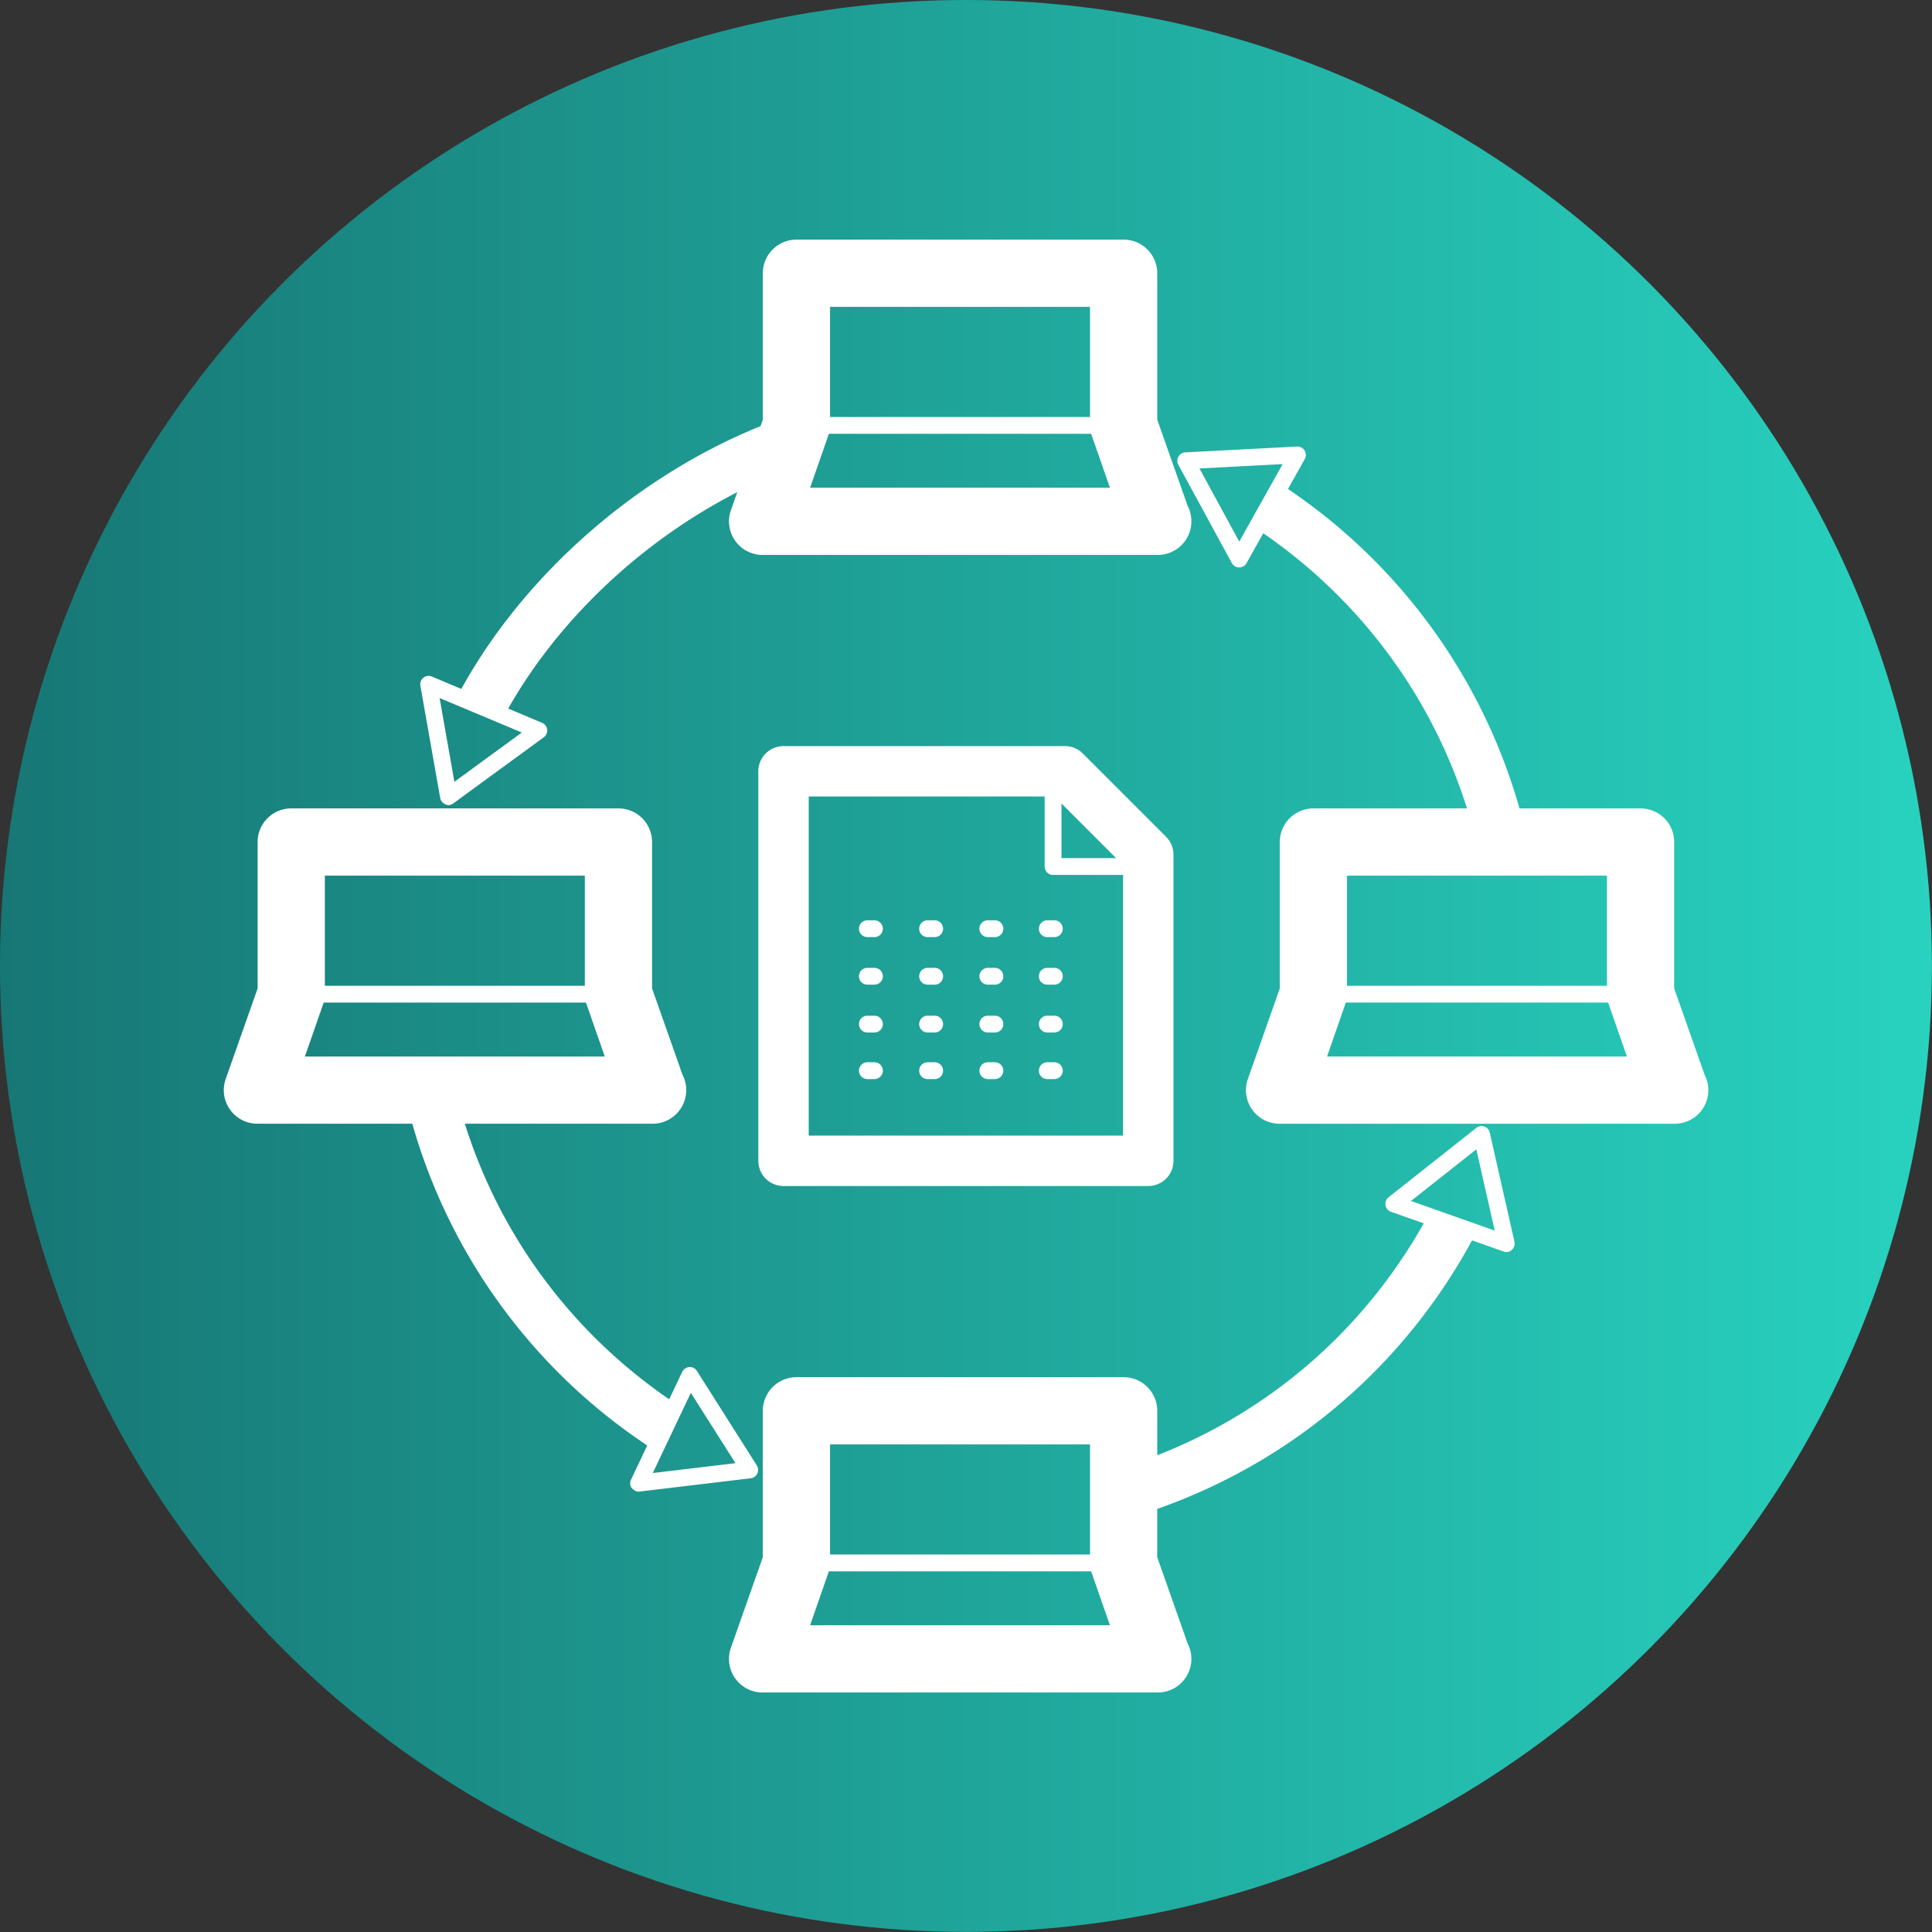
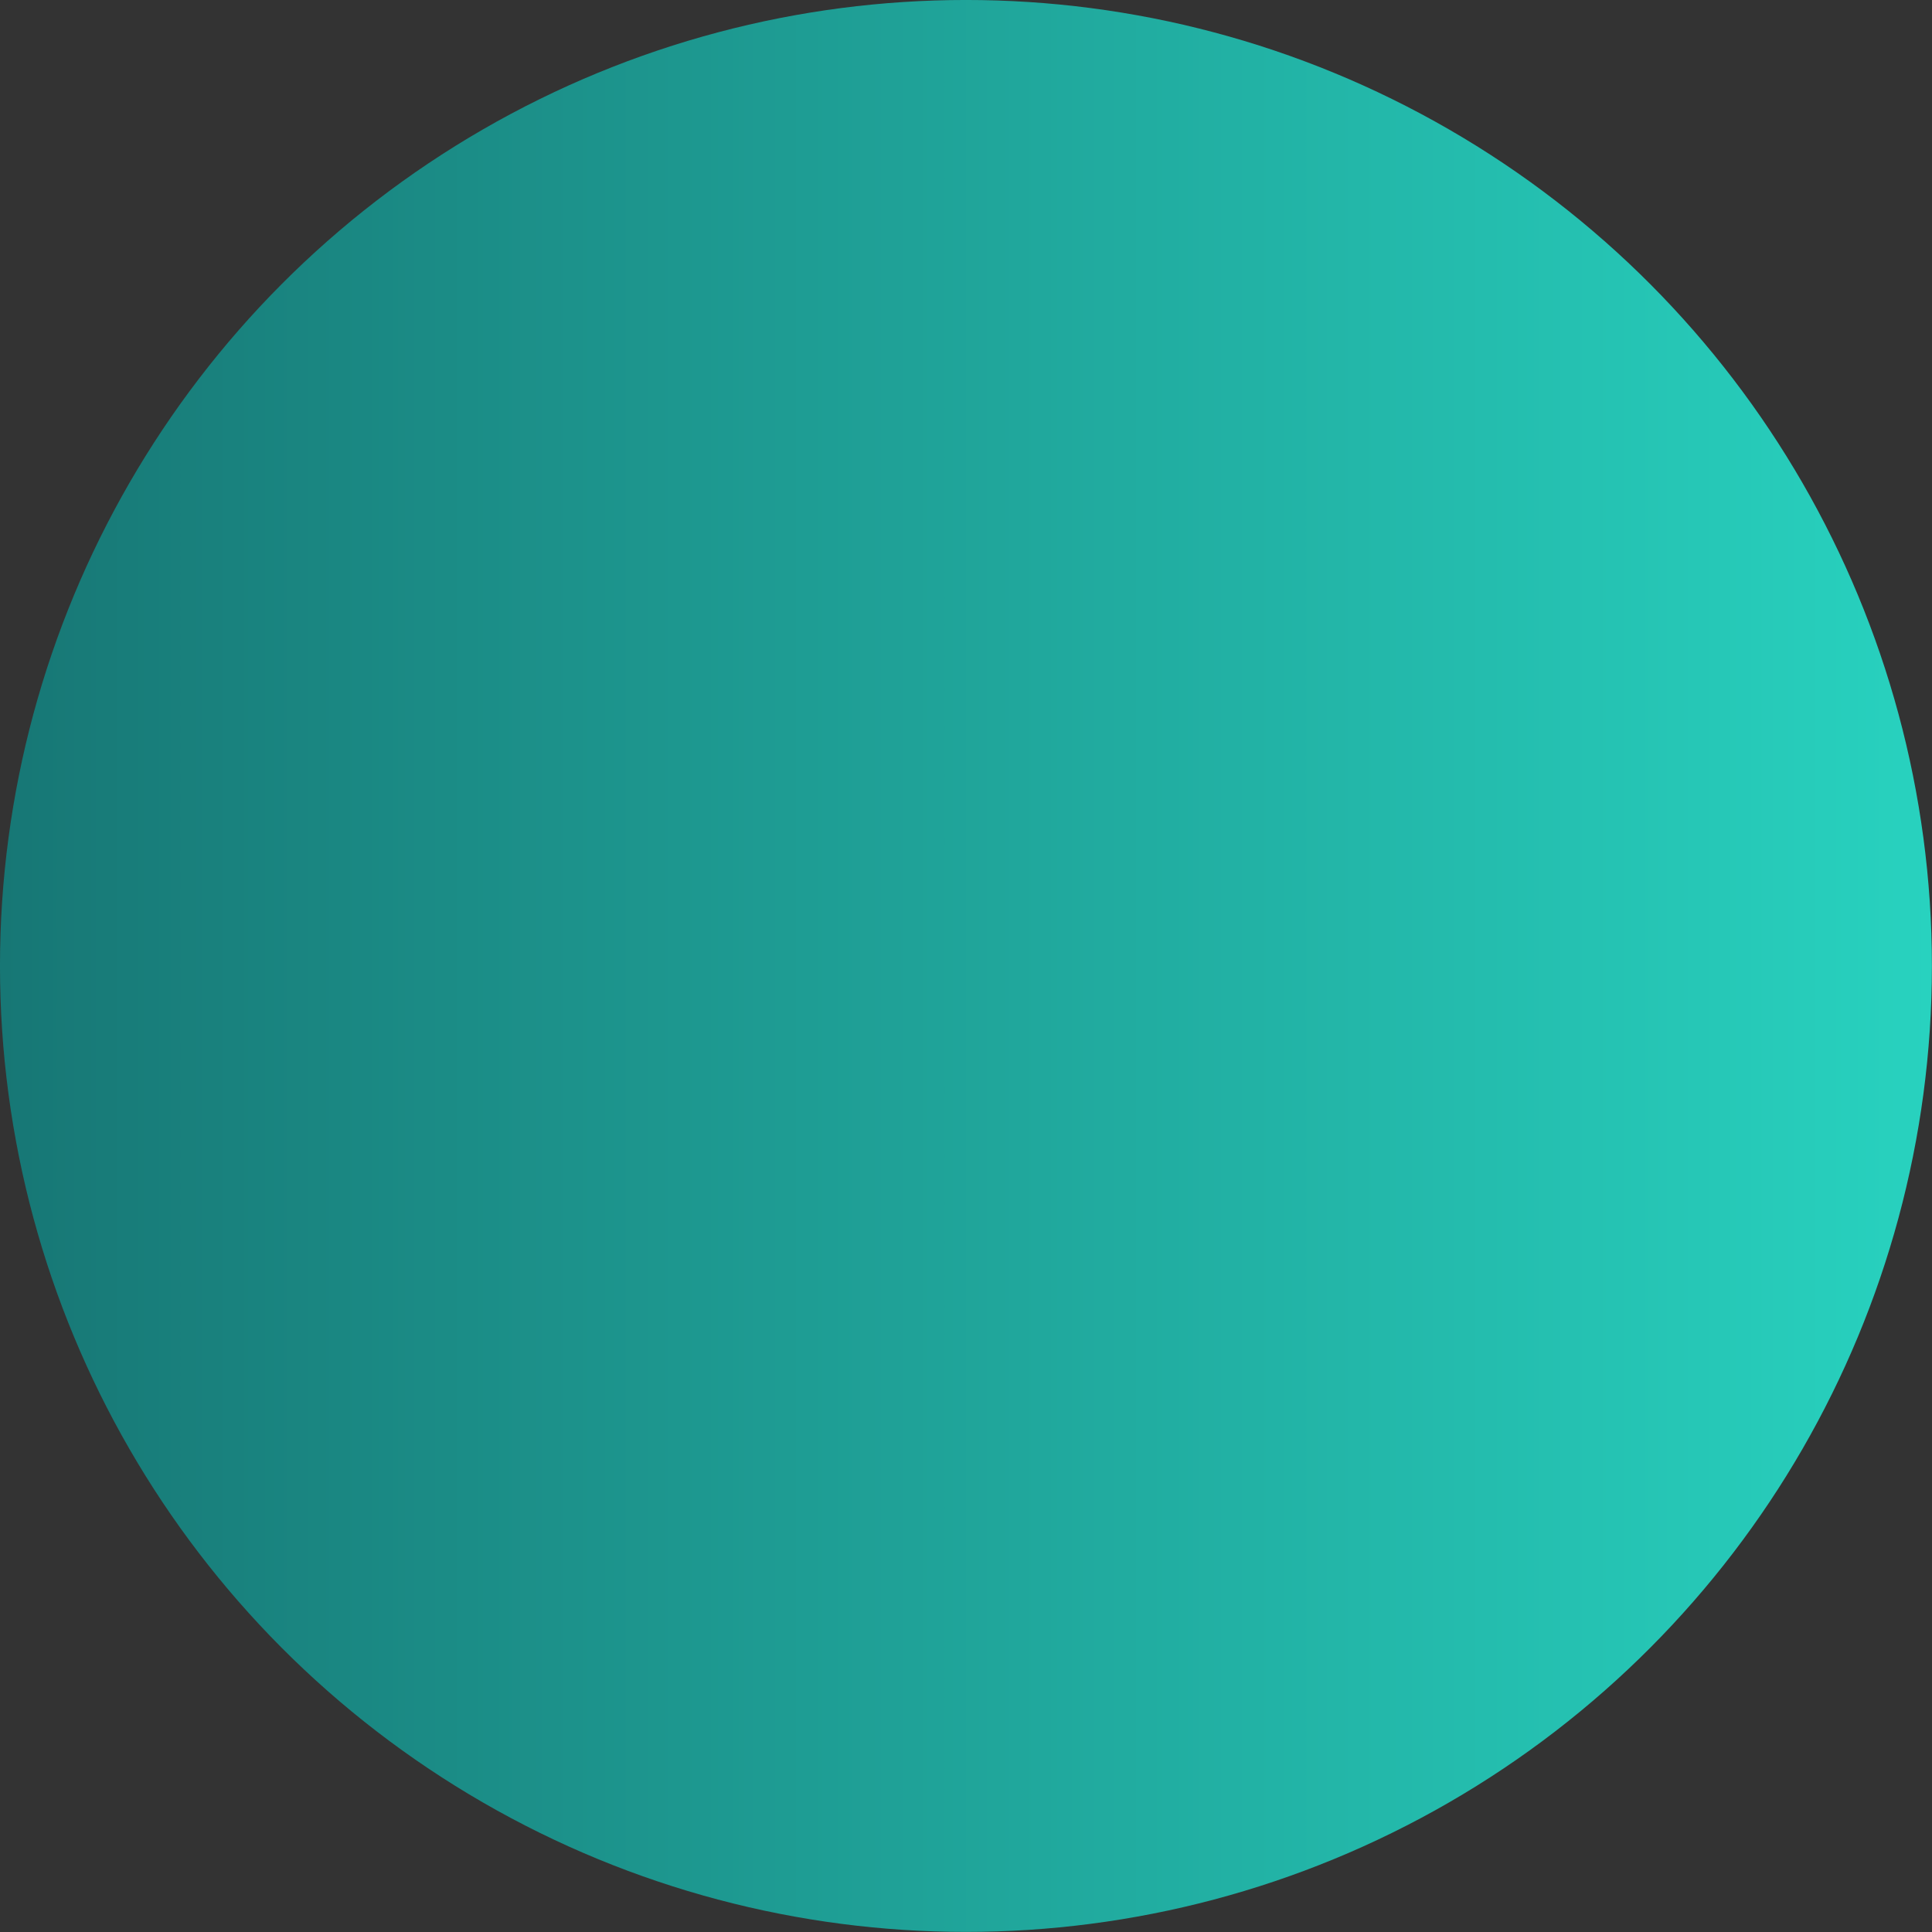
<svg xmlns="http://www.w3.org/2000/svg" xmlns:ns1="http://sodipodi.sourceforge.net/DTD/sodipodi-0.dtd" xmlns:ns2="http://www.inkscape.org/namespaces/inkscape" xmlns:xlink="http://www.w3.org/1999/xlink" data-v-fde0c5aa="" viewBox="0 0 180 180" class="iconAbove" version="1.1" id="svg37" ns1:docname="default_small.svg" ns2:version="1.2.2 (b0a8486541, 2022-12-01)" width="180" height="180">
  <rect x="0" y="0" width="180" height="180" fill="#333333" stroke="none" />
  <ns1:namedview id="namedview39" pagecolor="#ffffff" bordercolor="#000000" borderopacity="0.25" ns2:showpageshadow="2" ns2:pageopacity="0.0" ns2:pagecheckerboard="0" ns2:deskcolor="#d1d1d1" showgrid="false" ns2:zoom="3.8985154" ns2:cx="21.803172" ns2:cy="83.878084" ns2:window-width="1920" ns2:window-height="1007" ns2:window-x="0" ns2:window-y="0" ns2:window-maximized="1" ns2:current-layer="svg37" />
  <defs data-v-fde0c5aa="" id="defs23">
    <linearGradient data-v-fde0c5aa="" id="06234283-a313-491d-820b-ad7227dad9e3" x1="0" y1="0" x2="300" y2="0" gradientUnits="userSpaceOnUse" gradientTransform="matrix(0.52,0,0,0.53,72.01,26.406)">
      <stop data-v-fde0c5aa="" offset="0%" stop-color="#177775" stop-opacity="1" id="stop18" />
      <stop data-v-fde0c5aa="" offset="100%" stop-color="#28D2BF" stop-opacity="1" id="stop20" />
    </linearGradient>
    <linearGradient ns2:collect="always" xlink:href="#06234283-a313-491d-820b-ad7227dad9e3" id="linearGradient1716" x1="216.939" y1="202.831" x2="396.037" y2="202.831" gradientUnits="userSpaceOnUse" gradientTransform="translate(-176.779,-81.417)" />
  </defs>
  <defs data-v-fde0c5aa="" id="defs27">
    
  </defs>
  <defs data-v-fde0c5aa="" id="defs32">
    
  </defs>
  <g id="g2453" transform="matrix(1.005,0,0,1.005,-40.363,-32.026)">
    <circle style="fill:url(#linearGradient1716);fill-opacity:1" id="path426" cx="129.71" cy="121.414" r="89.549" />
    <g data-v-fde0c5aa="" id="79485eae-edc4-4086-840d-34917ee9c9f6" stroke="none" fill="#ffffff" transform="matrix(1.558,0,0,1.558,51.821,43.525)">
-       <path d="M 93.942,56.461 92.134,51.33 v -8.711 a 2,2 0 0 0 -2,-2 H 82.93 A 34.203,34.203 0 0 0 69.154,21.614 L 70.152,19.83 A 0.5,0.5 0 0 0 69.69,19.087 l -6.646,0.348 a 0.5,0.5 0 0 0 -0.413,0.738 l 3.181,5.846 a 0.5,0.5 0 0 0 0.436,0.261 h 0.003 a 0.502,0.502 0 0 0 0.437,-0.256 l 0.995,-1.778 c 5.786,3.981 10.037,9.732 12.122,16.374 h -9.138 a 2,2 0 0 0 -2,2 v 8.711 l -1.898,5.386 a 1.998,1.998 0 0 0 1.886,2.665 h 23.512 a 2,2 0 0 0 1.775,-2.921 z M 66.256,24.744 63.887,20.391 68.836,20.132 Z m 21.878,19.875 v 6.553 H 72.665 V 44.619 Z M 71.479,55.381 c 0,0 1.101,-3.154 1.116,-3.209 h 15.611 c 0.014,0.055 1.116,3.209 1.116,3.209 z M 55.884,36.912 H 39.138 a 1.5,1.5 0 0 0 -1.5,1.5 v 23.176 a 1.5,1.5 0 0 0 1.5,1.5 h 21.703 a 1.5,1.5 0 0 0 1.5,-1.5 V 43.37 c 0,-0.397 -0.158,-0.779 -0.439,-1.061 l -4.958,-4.958 a 1.499,1.499 0 0 0 -1.06,-0.439 z m 3.044,6.665 H 55.677 V 40.326 Z M 40.638,60.088 V 39.912 h 14.038 v 4.165 a 0.5,0.5 0 0 0 0.5,0.5 h 4.166 v 15.511 z m 7.994,-6.635 a 0.5,0.5 0 0 1 -0.5,0.5 h -0.421 a 0.5,0.5 0 0 1 0,-1 h 0.421 a 0.5,0.5 0 0 1 0.5,0.5 z m -3.584,-5.676 a 0.5,0.5 0 0 1 -0.5,0.5 h -0.421 a 0.5,0.5 0 0 1 0,-1 h 0.421 a 0.5,0.5 0 0 1 0.5,0.5 z m 3.584,8.447 a 0.5,0.5 0 0 1 -0.5,0.5 h -0.421 a 0.5,0.5 0 0 1 0,-1 h 0.421 a 0.5,0.5 0 0 1 0.5,0.5 z m -3.584,-2.771 a 0.5,0.5 0 0 1 -0.5,0.5 h -0.421 a 0.5,0.5 0 0 1 0,-1 h 0.421 a 0.5,0.5 0 0 1 0.5,0.5 z m 0,-2.846 a 0.5,0.5 0 0 1 -0.5,0.5 h -0.421 a 0.5,0.5 0 0 1 0,-1 h 0.421 a 0.5,0.5 0 0 1 0.5,0.5 z m 10.705,-2.83 a 0.5,0.5 0 0 1 -0.5,0.5 h -0.421 a 0.5,0.5 0 0 1 0,-1 h 0.421 a 0.5,0.5 0 0 1 0.5,0.5 z m -10.705,8.447 a 0.5,0.5 0 0 1 -0.5,0.5 h -0.421 a 0.5,0.5 0 0 1 0,-1 h 0.421 a 0.5,0.5 0 0 1 0.5,0.5 z m 10.705,-5.617 a 0.5,0.5 0 0 1 -0.5,0.5 h -0.421 a 0.5,0.5 0 0 1 0,-1 h 0.421 a 0.5,0.5 0 0 1 0.5,0.5 z m -3.537,5.617 a 0.5,0.5 0 0 1 -0.5,0.5 h -0.421 a 0.5,0.5 0 0 1 0,-1 h 0.421 a 0.5,0.5 0 0 1 0.5,0.5 z m 0,-8.447 a 0.5,0.5 0 0 1 -0.5,0.5 h -0.421 a 0.5,0.5 0 0 1 0,-1 h 0.421 a 0.5,0.5 0 0 1 0.5,0.5 z m 3.537,8.447 a 0.5,0.5 0 0 1 -0.5,0.5 h -0.421 a 0.5,0.5 0 0 1 0,-1 h 0.421 a 0.5,0.5 0 0 1 0.5,0.5 z m -3.537,-5.617 a 0.5,0.5 0 0 1 -0.5,0.5 h -0.421 a 0.5,0.5 0 0 1 0,-1 h 0.421 a 0.5,0.5 0 0 1 0.5,0.5 z m -3.584,0 a 0.5,0.5 0 0 1 -0.5,0.5 h -0.421 a 0.5,0.5 0 0 1 0,-1 h 0.421 a 0.5,0.5 0 0 1 0.5,0.5 z m 0,-2.83 a 0.5,0.5 0 0 1 -0.5,0.5 h -0.421 a 0.5,0.5 0 0 1 0,-1 h 0.421 a 0.5,0.5 0 0 1 0.5,0.5 z m 3.584,5.676 a 0.5,0.5 0 0 1 -0.5,0.5 h -0.421 a 0.5,0.5 0 0 1 0,-1 h 0.421 a 0.5,0.5 0 0 1 0.5,0.5 z m 3.537,0 a 0.5,0.5 0 0 1 -0.5,0.5 h -0.421 a 0.5,0.5 0 0 1 0,-1 h 0.421 a 0.5,0.5 0 0 1 0.5,0.5 z M 37.578,80.195 a 0.498,0.498 0 0 0 -0.029,-0.482 l -3.565,-5.621 a 0.488,0.488 0 0 0 -0.453,-0.231 0.5,0.5 0 0 0 -0.421,0.284 l -0.775,1.633 C 26.534,71.799 22.266,66.038 20.176,59.381 h 11.172 a 2,2 0 0 0 1.776,-2.92 L 31.316,51.33 v -8.711 a 2,2 0 0 0 -2,-2 H 9.846 a 2,2 0 0 0 -2,2 v 8.711 l -1.898,5.386 a 1.998,1.998 0 0 0 1.886,2.665 h 9.216 a 34.21,34.21 0 0 0 13.98,19.144 l -0.964,2.031 c -0.078,0.165 -0.08,0.375 0.046,0.507 0.253,0.266 0.445,0.207 0.465,0.204 l 6.609,-0.79 a 0.5,0.5 0 0 0 0.392,-0.282 z M 27.315,44.619 v 6.553 H 11.846 v -6.553 z m -15.54,7.553 h 15.611 c 0.014,0.055 1.116,3.209 1.116,3.209 H 10.659 c 0,0 1.102,-3.154 1.116,-3.209 z m 19.583,27.994 2.266,-4.773 2.655,4.186 z M 80.84,59.549 a 0.512,0.512 0 0 0 -0.477,0.079 l -5.222,4.127 a 0.5,0.5 0 0 0 0.144,0.865 l 1.947,0.688 c -3.566,6.338 -9.136,11.176 -15.857,13.799 v -2.644 a 2,2 0 0 0 -2,-2 H 39.906 a 2,2 0 0 0 -2,2 v 8.71 l -1.898,5.386 a 1.998,1.998 0 0 0 1.886,2.665 h 23.512 a 2,2 0 0 0 1.776,-2.92 l -1.808,-5.131 v -2.871 c 8.018,-2.823 14.651,-8.465 18.732,-15.98 l 1.87,0.661 c 0.054,0.019 0.294,0.11 0.499,-0.098 A 0.527,0.527 0 0 0 82.63,66.401 L 81.16,59.91 A 0.495,0.495 0 0 0 80.84,59.549 Z M 57.375,78.463 v 6.552 H 41.906 V 78.463 Z M 40.719,89.224 c 0,0 1.101,-3.154 1.116,-3.209 h 15.611 c 0.014,0.055 1.115,3.209 1.115,3.209 z m 35.754,-25.246 3.888,-3.073 1.094,4.834 z M 19.015,40.377 c 0.225,0.107 0.395,0.003 0.481,-0.061 l 5.375,-3.927 A 0.498,0.498 0 0 0 24.77,35.525 l -2.014,-0.846 c 3.013,-5.321 7.965,-9.978 13.63,-12.877 l -0.377,1.07 a 1.998,1.998 0 0 0 1.886,2.665 h 23.512 a 2,2 0 0 0 1.776,-2.92 l -1.808,-5.13 V 8.776 a 2,2 0 0 0 -2,-2 H 39.906 a 2,2 0 0 0 -2,2 v 8.711 l -0.136,0.387 c -7.414,3 -14.055,8.838 -17.802,15.635 L 18.215,32.773 A 0.499,0.499 0 0 0 17.53,33.321 L 18.709,40 c 0.03,0.17 0.15,0.303 0.306,0.377 z M 40.72,21.537 c 0,0 1.101,-3.153 1.115,-3.208 h 15.611 c 0.014,0.055 1.115,3.208 1.115,3.208 z M 57.375,10.776 v 6.553 H 41.906 v -6.553 z m -33.809,25.328 -4.012,2.932 -0.881,-4.985 z" id="path34" />
-     </g>
+       </g>
  </g>
</svg>